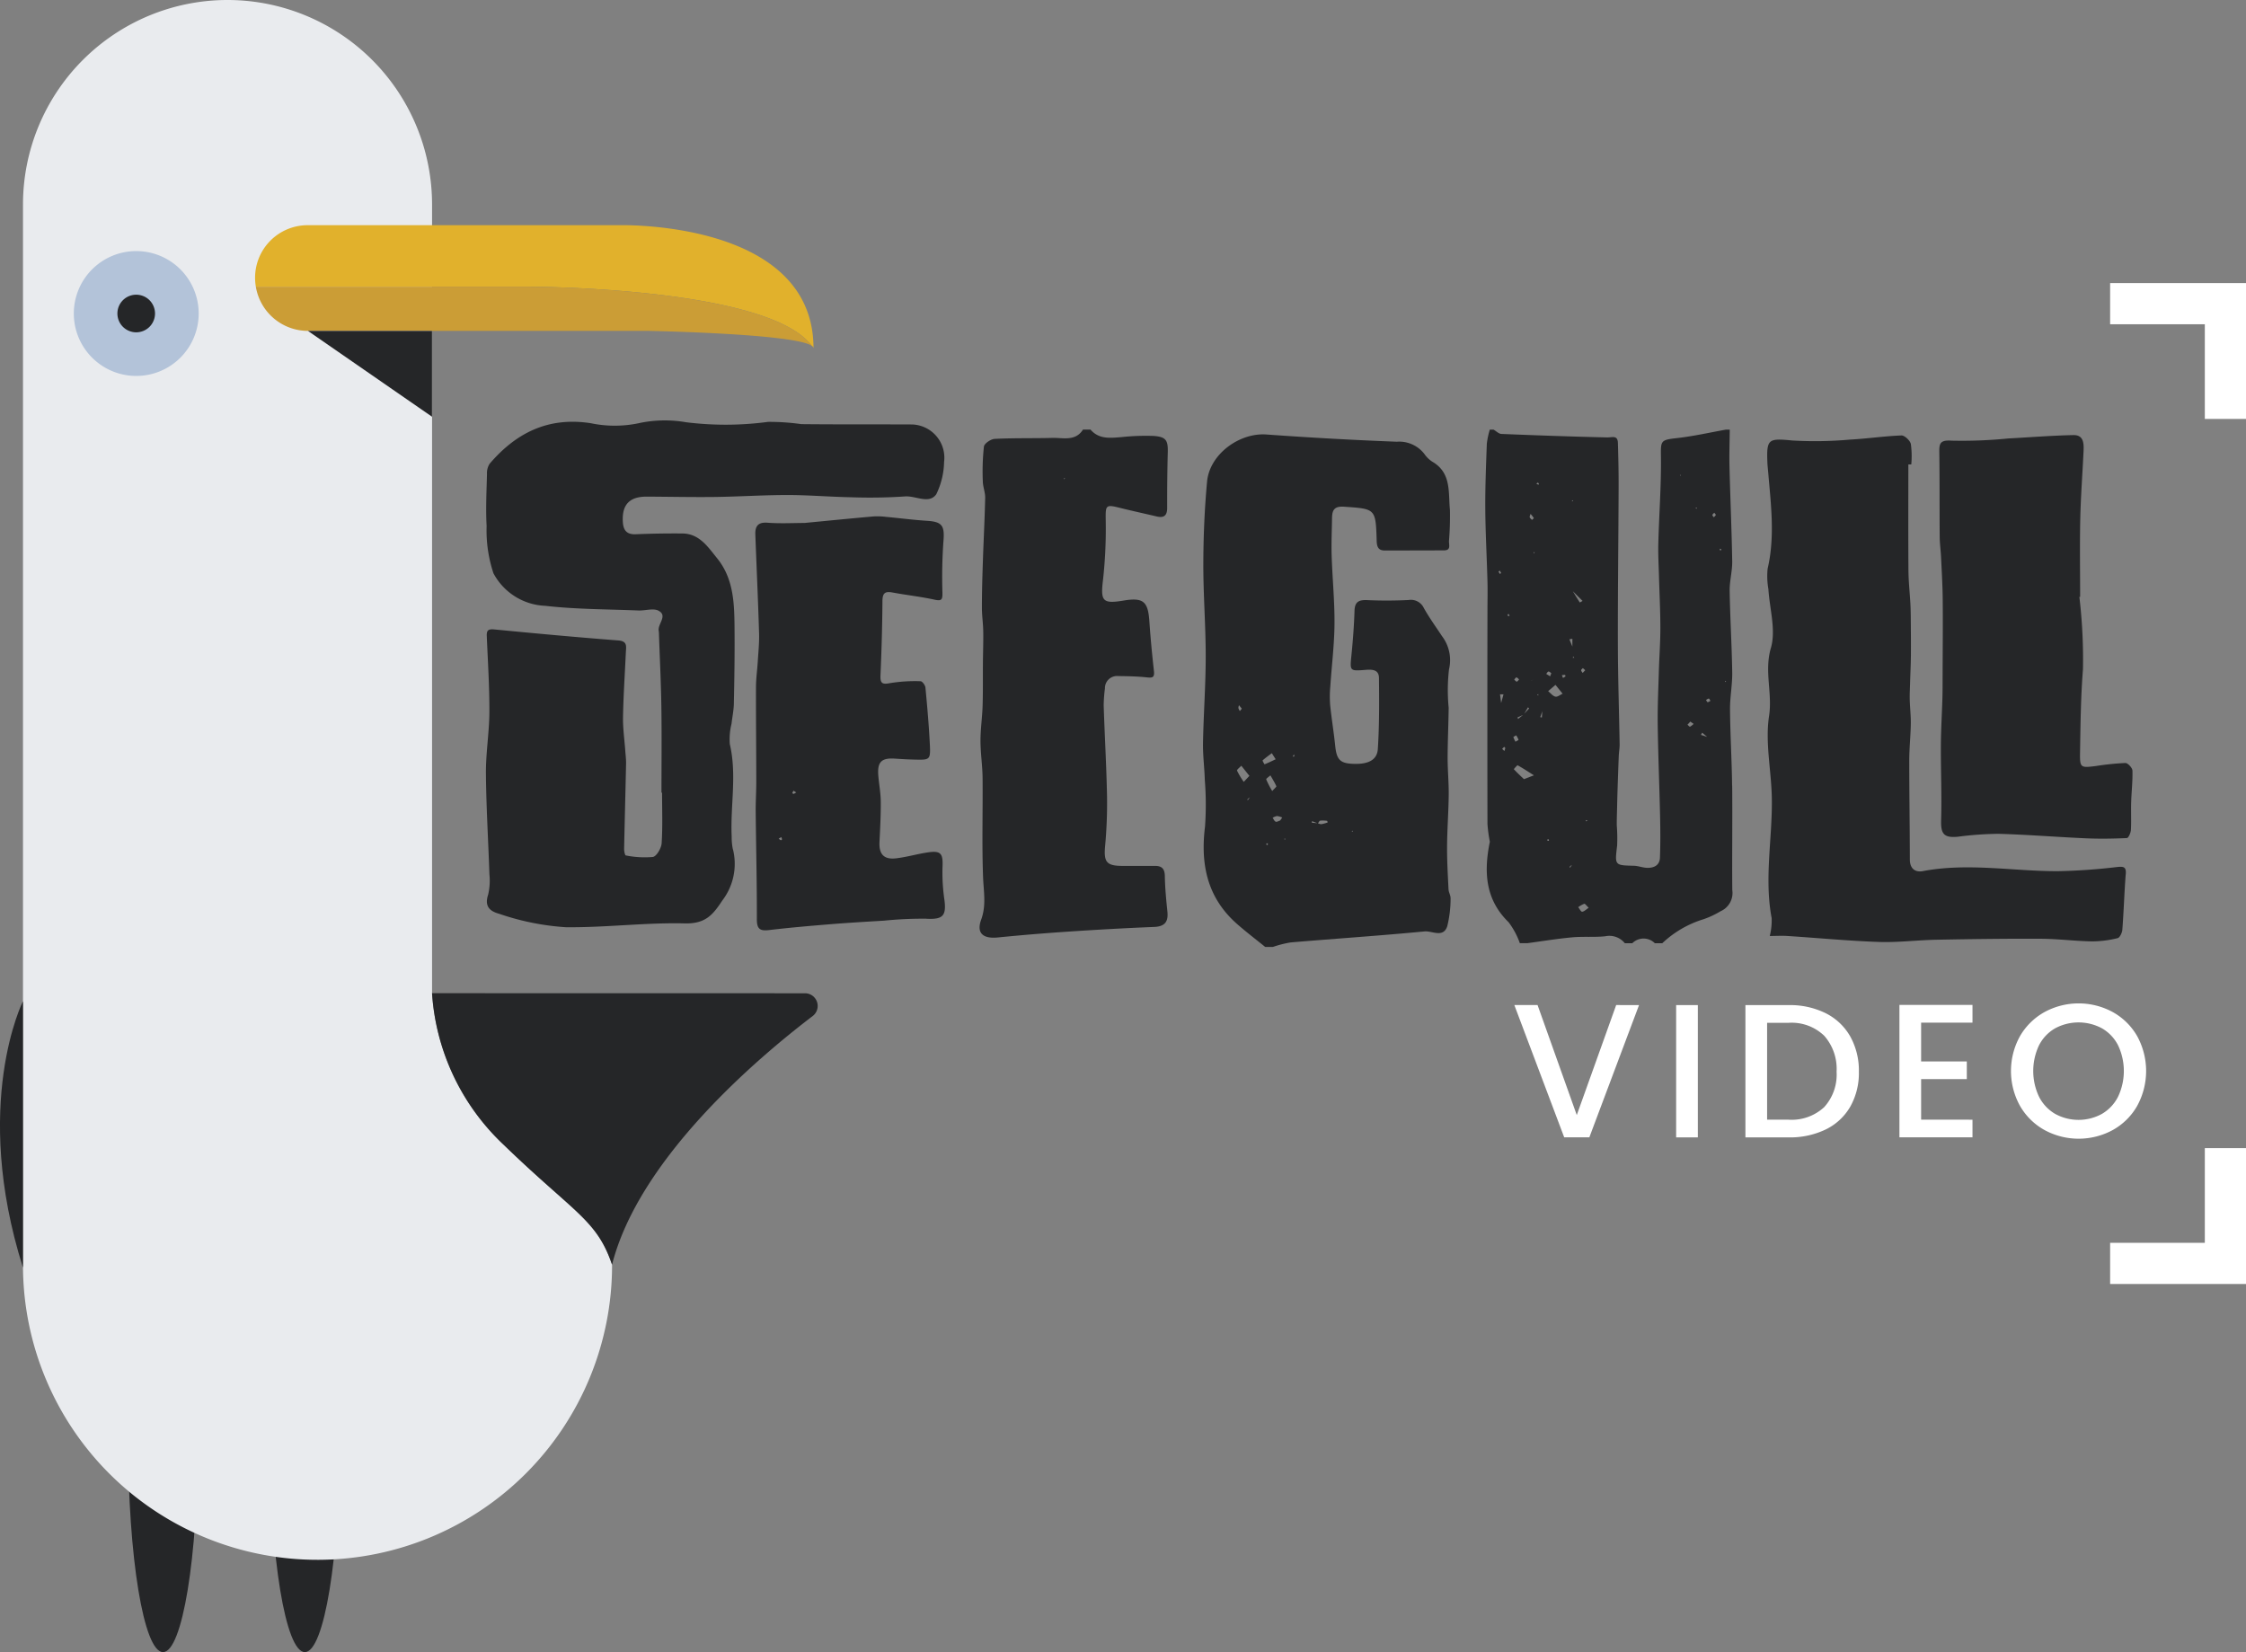
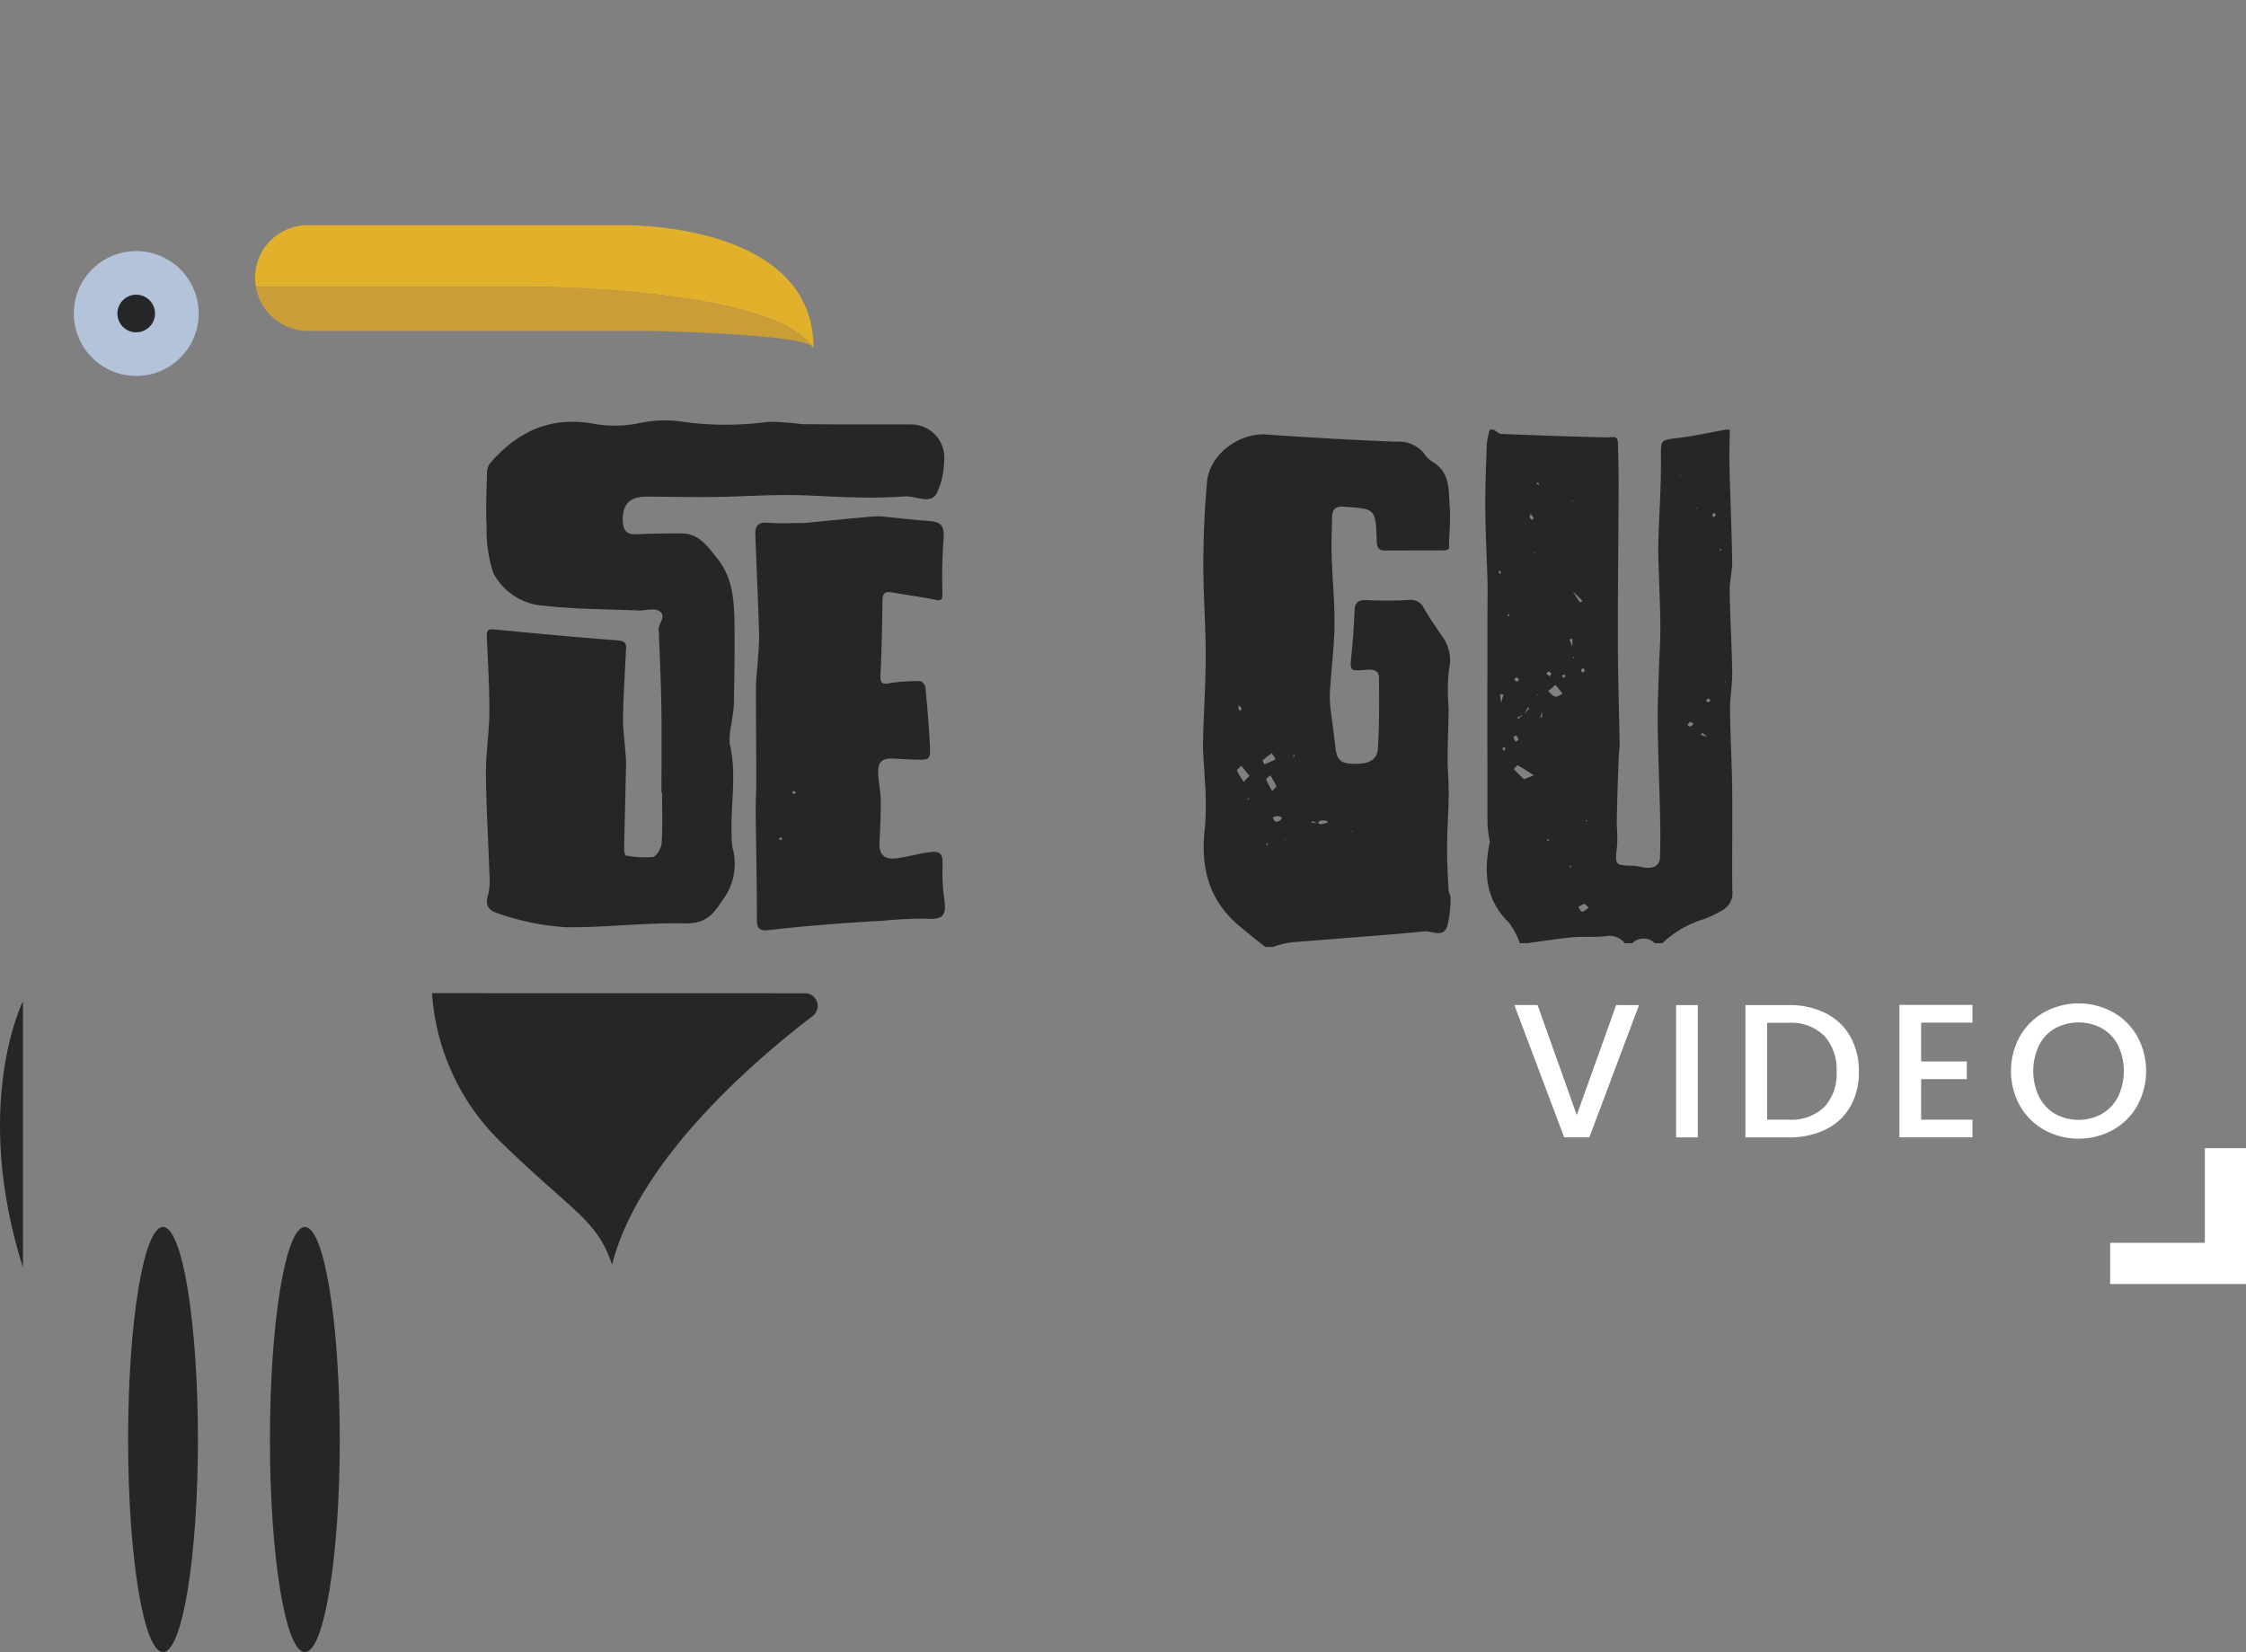
<svg xmlns="http://www.w3.org/2000/svg" width="230.237" height="169.373" viewBox="0 0 230.237 169.373">
  <rect x="0" y="0" width="230.237" height="169.373" fill="#808080" stroke="none" />
  <defs>
    <clipPath id="a">
      <rect width="230.237" height="169.373" fill="none" />
    </clipPath>
  </defs>
  <g clip-path="url(#a)">
    <path d="M20.29,147.582c0,12.035-1.6,21.791-3.579,21.791s-3.58-9.756-3.58-21.791,1.6-21.791,3.58-21.791,3.579,9.756,3.579,21.791" fill="#252628" />
    <path d="M34.83,147.582c0,12.035-1.6,21.791-3.579,21.791s-3.58-9.756-3.58-21.791,1.6-21.791,3.58-21.791,3.579,9.756,3.579,21.791" fill="#252628" />
-     <path d="M51.59,117.318a23.452,23.452,0,0,1-7.3-15.5V20.967a20.966,20.966,0,0,0-41.933,0V129.8c0,.051,0,.1,0,.153a30.193,30.193,0,0,0,60.385-.307c-1.568-4.629-3.85-5.265-11.153-12.332" fill="#e9ebee" />
    <path d="M2.354,102.645s-5.3,10.522,0,27.312Z" fill="#252628" />
    <path d="M83.217,35.452a.335.335,0,0,1,.176.252c0-13.193-19.946-12.617-19.946-12.617H31.566a5.387,5.387,0,0,0-5.339,6.307H54.234s24.454,0,28.983,6.058" fill="#e1b12c" />
    <path d="M31.566,33.923H66.484s14.945.278,16.733,1.529c-4.529-6.059-28.983-6.059-28.983-6.059H26.227a5.414,5.414,0,0,0,5.339,4.53" fill="#cb9d36" />
    <path d="M20.367,32.141a6.4,6.4,0,1,1-6.4-6.4,6.4,6.4,0,0,1,6.4,6.4" fill="#b3c3d9" />
    <path d="M15.891,32.141a1.928,1.928,0,1,1-1.928-1.928,1.928,1.928,0,0,1,1.928,1.928" fill="#252628" />
    <path d="M44.287,101.822a23.452,23.452,0,0,0,7.3,15.5c7.3,7.068,9.585,7.7,11.153,12.332,2.749-10.821,14.747-21.056,20.581-25.5a1.3,1.3,0,0,0-.788-2.324Z" fill="#252628" />
-     <path d="M31.566,33.923H44.287v8.8Z" fill="#252628" />
    <path d="M75.138,87.078a6.192,6.192,0,0,1-1.1,5.251c-.947,1.438-1.709,2.388-3.826,2.338-4.056-.1-8.112.436-12.209.391a26.1,26.1,0,0,1-6.822-1.373c-1.02-.28-1.523-.791-1.141-1.966a6.308,6.308,0,0,0,.129-2.093c-.112-3.445-.329-6.889-.357-10.333-.017-2.1.345-4.2.354-6.3.011-2.6-.158-5.2-.267-7.8-.028-.628.211-.718.807-.66,4.224.409,8.452.8,12.684,1.126.931.072.8.61.767,1.188-.1,2.223-.251,4.444-.291,6.668-.021,1.144.149,2.29.23,3.435.032.447.092.9.082,1.341-.061,2.909-.139,5.817-.2,8.727-.005.235.083.668.168.679a9.663,9.663,0,0,0,2.779.159c.384-.068.866-.9.9-1.408.112-1.722.043-3.454.043-5.182h-.061c0-2.926.034-5.852-.01-8.777-.037-2.476-.16-4.949-.245-7.422a2.433,2.433,0,0,0-.025-.383c-.137-.711.946-1.549-.013-2.071-.533-.29-1.366,0-2.063-.027-3.193-.13-6.4-.115-9.568-.479a6.3,6.3,0,0,1-5.3-3.335,13.942,13.942,0,0,1-.7-4.849c-.1-1.765-.006-3.543.037-5.314a1.8,1.8,0,0,1,.269-1.061c2.724-3.184,6.015-4.827,10.364-4.162a11.986,11.986,0,0,0,5.112-.04,12.739,12.739,0,0,1,4.66-.058,32.728,32.728,0,0,0,8.4-.037,23.018,23.018,0,0,1,3.416.231c3.766.04,7.532.017,11.3.033a3.413,3.413,0,0,1,3.336,3.856,7.865,7.865,0,0,1-.8,3.3c-.74,1.046-2.123.13-3.225.224a53.657,53.657,0,0,1-5.515.083c-2.17-.04-4.338-.227-6.508-.229-2.469,0-4.939.164-7.408.2-2.338.029-4.676-.024-7.014-.035-1.787-.01-2.575.835-2.458,2.618.054.834.4,1.28,1.326,1.239q2.39-.1,4.781-.078c1.751.016,2.624,1.4,3.554,2.538,1.774,2.183,1.771,4.862,1.79,7.491.018,2.471-.02,4.945-.072,7.416-.014.689-.163,1.376-.24,2.064a6.546,6.546,0,0,0-.176,2.079c.741,3.155.046,6.32.192,9.473a6.258,6.258,0,0,0,.125,1.331m19.846,7.1a39.659,39.659,0,0,0-4.351.2c-1.843.111-3.688.218-5.53.368-2.094.172-4.191.351-6.279.6-.935.11-1.233-.14-1.23-1.12.01-3.659-.081-7.319-.118-10.979-.011-1.023.059-2.048.058-3.071,0-3.238-.039-6.477-.029-9.715,0-.889.131-1.778.185-2.668.058-.953.161-1.911.132-2.862-.1-3.376-.258-6.75-.383-10.125-.032-.841.247-1.3,1.241-1.224,1.331.1,2.674.024,3.8.024,2.506-.24,4.788-.467,7.071-.669a7.461,7.461,0,0,1,1.309.048c1.389.128,2.778.312,4.171.4,1.545.095,1.819.493,1.694,2.043a51.247,51.247,0,0,0-.108,5.317c.017.735-.077.887-.83.722-1.421-.311-2.873-.467-4.3-.733-.766-.143-1.014.078-1.019.881-.016,2.534-.09,5.071-.2,7.6-.035.819.155.974.98.811a16,16,0,0,1,3.129-.194c.175,0,.482.415.5.66.185,1.956.358,3.915.453,5.877.072,1.492-.012,1.534-1.441,1.5-.7-.014-1.406-.052-2.108-.1-1.407-.1-1.848.326-1.737,1.732.07.89.245,1.775.253,2.664.011,1.382-.063,2.766-.132,4.148-.062,1.246.446,1.821,1.7,1.675,1.075-.124,2.127-.437,3.2-.6,1.4-.22,1.629.1,1.56,1.5a19.451,19.451,0,0,0,.2,3.388c.207,1.638-.195,1.988-1.844,1.908M80.165,86.056a.951.951,0,0,0-.079-.238l-.262.162a1.124,1.124,0,0,0,.213.155c.027.013.131-.056.128-.079m1.457-4.818-.285-.173a1.825,1.825,0,0,0-.12.243c0,.01.107.09.145.077a1.342,1.342,0,0,0,.26-.147" fill="#252628" />
-     <path d="M119.407,89.824c.022,1.208.136,2.417.262,3.621.108,1.038-.245,1.539-1.353,1.584-2.937.118-5.874.284-8.806.48q-3.621.24-7.235.6c-1.513.149-2.2-.448-1.694-1.832.537-1.472.25-2.87.194-4.336-.128-3.387-.018-6.784-.05-10.175-.011-1.275-.214-2.548-.216-3.823,0-1.2.181-2.4.218-3.6.045-1.457.021-2.917.032-4.376.008-1.078.051-2.157.033-3.237-.012-.818-.139-1.635-.137-2.451,0-1.576.046-3.152.1-4.728.07-2.169.188-4.339.235-6.509.013-.565-.232-1.132-.242-1.7a23.9,23.9,0,0,1,.114-3.562c.043-.317.708-.766,1.1-.786,1.97-.1,3.946-.048,5.918-.1,1.1-.029,2.353.379,3.138-.854h.768c.884,1.028,2.043.86,3.206.769a23.094,23.094,0,0,1,3.238-.118c1.305.084,1.512.445,1.478,1.692-.051,1.9-.067,3.795-.063,5.693,0,.788-.333,1.044-1.071.871-1.3-.306-2.608-.589-3.905-.914s-1.336-.189-1.325,1.122a47.749,47.749,0,0,1-.266,6.217c-.275,2.245-.088,2.559,2.087,2.2,2.03-.338,2.52.078,2.657,2.123.115,1.707.28,3.413.47,5.113.081.716-.232.689-.779.631-.95-.1-1.909-.116-2.865-.128a1.242,1.242,0,0,0-1.381,1.272,14.738,14.738,0,0,0-.129,1.723c.1,3.111.283,6.22.344,9.331a47.4,47.4,0,0,1-.2,5.124c-.144,1.632.146,2.016,1.848,2.012,1.089,0,2.177.008,3.266,0,.722-.006,1,.309,1.012,1.052M109.182,49.039l-.128-.021.043.117Z" fill="#252628" />
    <path d="M148.7,92.111a11.913,11.913,0,0,1-.338,2.832c-.4,1.25-1.555.471-2.328.545-4.572.439-9.155.743-13.732,1.129a11.231,11.231,0,0,0-1.829.466H129.7c-.987-.8-2-1.57-2.953-2.413-3-2.675-3.7-6.076-3.221-9.924a31.887,31.887,0,0,0-.021-4.777c-.035-1.273-.209-2.546-.185-3.816.056-2.956.277-5.911.278-8.865,0-3.176-.254-6.351-.245-9.525.008-2.8.127-5.6.383-8.385.256-2.8,3.3-5.034,6.085-4.834q6.674.483,13.364.741a3.263,3.263,0,0,1,2.826,1.252,2.884,2.884,0,0,0,.822.8c1.979,1.151,1.618,3.165,1.8,4.941a31.226,31.226,0,0,1-.1,3.2c0,.45.211.945-.527.946q-3.024.009-6.05.013c-.681,0-.815-.391-.833-1-.1-3.318-.117-3.263-3.337-3.489-1.035-.072-1.228.37-1.24,1.182-.017,1.281-.078,2.562-.038,3.84.075,2.336.311,4.669.291,7-.017,2.138-.289,4.274-.43,6.412a11.427,11.427,0,0,0-.015,1.9c.141,1.392.375,2.772.516,4.164.139,1.374.474,1.781,1.683,1.854,1.628.1,2.613-.336,2.688-1.51.156-2.423.143-4.858.117-7.288-.009-.869-.695-.882-1.409-.824-1.6.128-1.572.1-1.415-1.481.152-1.527.27-3.058.318-4.588.032-.993.527-1.121,1.371-1.083,1.39.064,2.786.054,4.176-.013a1.458,1.458,0,0,1,1.554.815c.562,1,1.234,1.931,1.867,2.889a4.068,4.068,0,0,1,.716,3.411,18.683,18.683,0,0,0-.034,3.925c-.019,1.71-.1,3.421-.107,5.131,0,1.271.125,2.541.112,3.811-.019,1.766-.157,3.533-.168,5.3-.01,1.46.078,2.921.149,4.38.016.313.225.627.208.932m-21.2-11.95.58-.616c-.306-.381-.567-.711-.829-1.04-.156.172-.478.415-.439.505a8.294,8.294,0,0,0,.688,1.151m-.547-7.563a1.017,1.017,0,0,0,.149.3c.055-.067.112-.134.2-.24l-.285-.354a.778.778,0,0,0-.065.3m.944,9.464.229-.311a2.2,2.2,0,0,0-.226.167c-.025.022,0,.094,0,.144m2.872-4.227c-.205-.324-.3-.473-.393-.622-.318.242-.647.473-.943.74-.03.029.186.4.2.4.364-.143.716-.315,1.136-.515m-.351,3.258c.234-.269.448-.438.421-.5-.173-.383-.4-.744-.607-1.11-.152.142-.456.339-.429.418a9.4,9.4,0,0,0,.615,1.191m-.455,5.366-.141,0c0,.049-.014.11.01.145s.088,0,.133,0c0-.053,0-.1,0-.153m1.473-2.645a1.962,1.962,0,0,0-.536-.151,1.331,1.331,0,0,0-.442.18c.1.139.176.341.311.4.117.048.3-.072.456-.119.072-.1.143-.2.211-.307m.346,2.2-.11-.054.008.129Zm.9-8.461c-.009-.058-.017-.116-.033-.217-.058.1-.1.162-.135.228l.168-.011m1.792,6.793.565.049-.541-.206c-.008.053-.017.1-.024.157m1.624-.025c-.019-.059-.034-.164-.059-.166a2.939,2.939,0,0,0-.7-.022c-.09.012-.157.171-.234.272a.888.888,0,0,0,.351.091,4.813,4.813,0,0,0,.642-.175m2.583.942-.032-.115-.09.093Z" fill="#252628" />
    <path d="M177.565,80.544c.037,3.566-.021,7.134.011,10.7a2.042,2.042,0,0,1-1.2,2.176,9.311,9.311,0,0,1-1.726.812,10.68,10.68,0,0,0-4.247,2.465h-.768a1.63,1.63,0,0,0-2.306,0h-.769a2.037,2.037,0,0,0-2.016-.71c-1.118.117-2.261.005-3.382.109-1.538.141-3.064.394-4.6.6H155.8a8.029,8.029,0,0,0-1.149-2.146c-2.427-2.362-2.544-5.2-1.932-8.236l.011.012a14.3,14.3,0,0,1-.251-1.882q-.02-10.91,0-21.823c0-1.017.029-2.036,0-3.051-.065-2.461-.205-4.923-.222-7.386-.016-2.23.075-4.461.157-6.69a8.373,8.373,0,0,1,.306-1.451h.384c.269.154.533.433.808.444,3.608.147,7.219.274,10.831.357.514.013,1.082-.261,1.108.559.046,1.523.08,3.047.073,4.573-.019,5.349-.088,10.7-.076,16.047.006,3.429.123,6.859.18,10.289.007.381-.07.762-.086,1.145-.048,1.131-.085,2.261-.123,3.392-.021.626-.036,1.254-.05,1.88s-.037,1.257-.033,1.885a17.049,17.049,0,0,1,.036,2.069c-.242,2.041-.269,2.025,1.718,2.075.441.011.876.189,1.318.21.715.032,1.322-.24,1.352-1.032.056-1.444.045-2.892.013-4.337-.069-3.109-.2-6.216-.241-9.324-.023-1.841.066-3.686.119-5.528.043-1.458.154-2.916.152-4.373,0-1.771-.094-3.542-.142-5.313-.031-1.134-.1-2.268-.066-3.4.077-2.923.3-5.845.268-8.766-.021-1.729-.065-1.79,1.655-1.984,1.683-.189,3.344-.57,5.014-.868h.384c-.011,1.267-.059,2.534-.027,3.8.08,3.234.226,6.468.279,9.7.016,1.011-.277,2.026-.261,3.037.046,2.784.221,5.567.262,8.352.02,1.27-.237,2.543-.225,3.813.022,2.6.184,5.2.213,7.8M153.746,58.838c.046-.031.138-.079.133-.09a2.029,2.029,0,0,0-.133-.247l-.139.093c.046.082.093.162.139.244m.021,12.344c.038.295.077.59.115.884.082-.293.162-.587.242-.88-.12,0-.239,0-.357,0m.536,5.508c.005-.037-.072-.085-.112-.129-.069.069-.138.14-.206.21.073.071.148.143.225.215a1.446,1.446,0,0,0,.093-.3m.449-13.567c-.039-.064-.077-.128-.117-.192-.032.038-.085.073-.092.115s.042.083.065.125l.144-.048m.384,12.447a3.168,3.168,0,0,0,.216.471c.109-.069.322-.166.312-.2a2.4,2.4,0,0,0-.241-.455c-.125.078-.3.157-.287.183m2.109,3.92c-.552-.35-1.1-.714-1.67-1.031-.045-.024-.4.395-.391.4.336.362.7.7,1.036,1.02.484-.187.753-.291,1.025-.394m-2.022-9.81c.081.071.169.2.264.205.073,0,.157-.144.237-.224-.092-.073-.18-.2-.274-.205-.072,0-.152.144-.227.224m.325,3.882c.025.05.052.1.078.147.167-.137.332-.275.5-.413l-.576.266m1.085-1.041-.384.654c.167-.178.333-.356.5-.539,0,0-.072-.073-.111-.115m.173-19.482c.035.1.149.181.231.269.065-.065.2-.173.187-.19a4.033,4.033,0,0,0-.335-.43c-.041.154-.112.269-.083.351m.146,16.753.006.007.217-.14-.223.133m.362-13.171-.135.011.079.108Zm.181-7.007.227.089c0-.051.023-.113,0-.15s-.088-.043-.136-.063c-.03.042-.061.082-.091.124m.19,21.693-.009-.142-.112.083Zm.364,2.263.048-.649c-.07.2-.141.4-.211.6l.163.045m.445-4.473.4.25c.041-.107.083-.214.125-.323-.1-.063-.2-.181-.29-.168s-.156.155-.234.241m.276,16.964h-.153c0,.046-.014.121.007.134a.164.164,0,0,0,.142,0c.021-.015,0-.086,0-.131m1.412-14.933c-.219-.272-.439-.543-.734-.908l-.751.644c.245.2.466.494.742.562.211.051.493-.189.743-.3m.291-1.779c.015-.013-.032-.144-.054-.146a1.933,1.933,0,0,0-.312.027c.036.093.073.188.112.282a1.9,1.9,0,0,0,.254-.163m.4-3.8.307.75c0-.268,0-.535,0-.8-.1.019-.209.036-.311.052m.054,23.441c.071-.1.143-.21.213-.315a1.779,1.779,0,0,0-.218.168c-.024.022,0,.1.005.147m.207-37.59.131-.007-.078-.1Zm.242,16.037-.093-.125-.066.135Zm-.056-6.73-.085-.079c.234.385.466.769.711,1.144.005.006.185-.1.283-.157l-.909-.908m1.538,32.363c-.216-.2-.368-.429-.457-.406a2.412,2.412,0,0,0-.617.349c.135.165.276.471.4.463.2-.012.4-.224.675-.406m-.6-24.569c-.062.072-.179.147-.176.216,0,.1.1.187.154.28l.264-.278-.242-.218m.287,15.576c.016.043.023.107.053.123s.082-.025.154-.051c-.084-.029-.146-.049-.207-.072m9.762-35.39-.1.029.079.075Zm1.307,25.534-.341-.237-.29.323c.088.072.21.223.259.2a1.669,1.669,0,0,0,.372-.288m.339-22.177-.144.011.083.115Zm1.036,23.5c-.166-.139-.331-.28-.5-.42-.042.074-.083.149-.125.224l.621.2m.352-3.687c-.054-.083-.107-.232-.163-.232-.1,0-.194.09-.291.141.054.079.107.22.165.221.094,0,.193-.082.289-.13m.54-19.059c.013-.062-.094-.15-.15-.227-.067.077-.175.147-.189.233-.011.068.091.154.144.233.069-.079.176-.149.2-.239m.554,3.512c-.022-.032-.083-.037-.126-.053-.008.043-.018.086-.026.13l.133.049c.008-.043.037-.1.019-.126m.508,13.544-.114-.054.01.129Z" fill="#252628" />
-     <path d="M217.907,89.633c-.146,1.895-.2,3.8-.347,5.693-.024.308-.263.8-.482.852a11.134,11.134,0,0,1-2.639.333c-1.747-.032-3.491-.261-5.238-.27-3.564-.018-7.126.032-10.689.1-1.972.038-3.946.294-5.911.227-3.121-.107-6.234-.409-9.352-.611-.609-.041-1.22,0-1.83,0a6.43,6.43,0,0,0,.192-1.836c-.782-4.146.106-8.281.016-12.417-.061-2.776-.692-5.613-.28-8.3.358-2.348-.511-4.584.187-6.977.533-1.83-.131-4.008-.256-6.031a7.594,7.594,0,0,1-.079-2.092c.772-3.314.332-6.616.055-9.924-.027-.319-.066-.638-.079-.956-.1-2.452.111-2.5,2.578-2.263a40.045,40.045,0,0,0,5.874-.093c1.765-.093,3.52-.358,5.285-.426.326-.011.882.511.969.873a9.3,9.3,0,0,1,.044,2.1c-.1,0-.2,0-.3,0,0,3.61-.016,7.222.009,10.833.008,1.143.135,2.287.2,3.43.027.509.036,1.018.04,1.528.009,1.261.024,2.523.013,3.785-.01.953-.058,1.9-.085,2.857-.016.56-.048,1.123-.034,1.681.022.827.122,1.654.109,2.479-.021,1.265-.16,2.53-.16,3.8,0,3.367.056,6.736.062,10.1,0,.943.543,1.345,1.328,1.2,4.616-.878,9.22.011,13.827.006a60.551,60.551,0,0,0,6.1-.429c.689-.071.934,0,.879.747m.684-10.623c.032,1.083-.1,2.167-.131,3.252-.029.944.025,1.89-.027,2.83-.018.294-.253.818-.407.826-1.387.064-2.78.088-4.167.028-3-.132-5.994-.378-8.993-.463a34.816,34.816,0,0,0-4.183.3c-1.43.133-1.747-.3-1.705-1.7.076-2.538-.039-5.081-.026-7.622.008-1.618.109-3.232.157-4.849.022-.763.019-1.525.021-2.289.008-2.6.035-5.2.012-7.8-.011-1.46-.1-2.922-.169-4.383-.032-.7-.135-1.4-.141-2.1-.023-2.878,0-5.755-.04-8.633-.013-.921.053-1.313,1.25-1.23a47.94,47.94,0,0,0,5.821-.225c2.225-.118,4.447-.3,6.673-.345,1.086-.022,1.078.894,1.041,1.685-.107,2.293-.283,4.584-.335,6.879-.059,2.673-.014,5.347-.014,8.02-.027,0-.053.005-.078.006a54.257,54.257,0,0,1,.368,7.429c-.227,2.85-.253,5.693-.3,8.54-.023,1.552.044,1.568,1.643,1.365a27.124,27.124,0,0,1,3.009-.308c.249,0,.713.5.721.783" fill="#252628" />
    <path d="M168.016,103.043,162.923,116.6h-2.576l-5.112-13.562h2.381l4.019,11.279,4.039-11.279Z" fill="#fff" />
    <rect width="2.224" height="13.562" transform="translate(171.821 103.042)" fill="#fff" />
    <path d="M187.148,103.872a5.946,5.946,0,0,1,2.518,2.381,7.17,7.17,0,0,1,.887,3.62,7.007,7.007,0,0,1-.887,3.59,5.872,5.872,0,0,1-2.518,2.332,8.422,8.422,0,0,1-3.795.81h-4.43V103.043h4.43a8.256,8.256,0,0,1,3.795.829M187,113.5a4.952,4.952,0,0,0,1.268-3.629A5.121,5.121,0,0,0,187,106.185a4.811,4.811,0,0,0-3.649-1.327h-2.205v9.932h2.205A4.894,4.894,0,0,0,187,113.5" fill="#fff" />
    <path d="M196.934,104.838v3.981h4.683v1.814h-4.683v4.157H202.2V116.6H194.71V103.023H202.2v1.815Z" fill="#fff" />
    <path d="M209.588,115.853a6.578,6.578,0,0,1-2.518-2.478,7.368,7.368,0,0,1,0-7.152,6.6,6.6,0,0,1,2.518-2.469,7.319,7.319,0,0,1,6.985,0,6.536,6.536,0,0,1,2.508,2.469,7.431,7.431,0,0,1,0,7.152,6.511,6.511,0,0,1-2.508,2.478,7.319,7.319,0,0,1-6.985,0m5.883-1.659a4.267,4.267,0,0,0,1.649-1.756,6.152,6.152,0,0,0,0-5.279,4.214,4.214,0,0,0-1.649-1.736,5.063,5.063,0,0,0-4.8,0,4.2,4.2,0,0,0-1.649,1.736,6.152,6.152,0,0,0,0,5.279,4.254,4.254,0,0,0,1.649,1.756,4.99,4.99,0,0,0,4.8,0" fill="#fff" />
    <path d="M230.237,131.634H216.309v-4.221h9.707v-9.707h4.221Z" fill="#fff" />
-     <path d="M230.237,29.021H216.309v4.221h9.707v9.707h4.221Z" fill="#fff" />
  </g>
</svg>